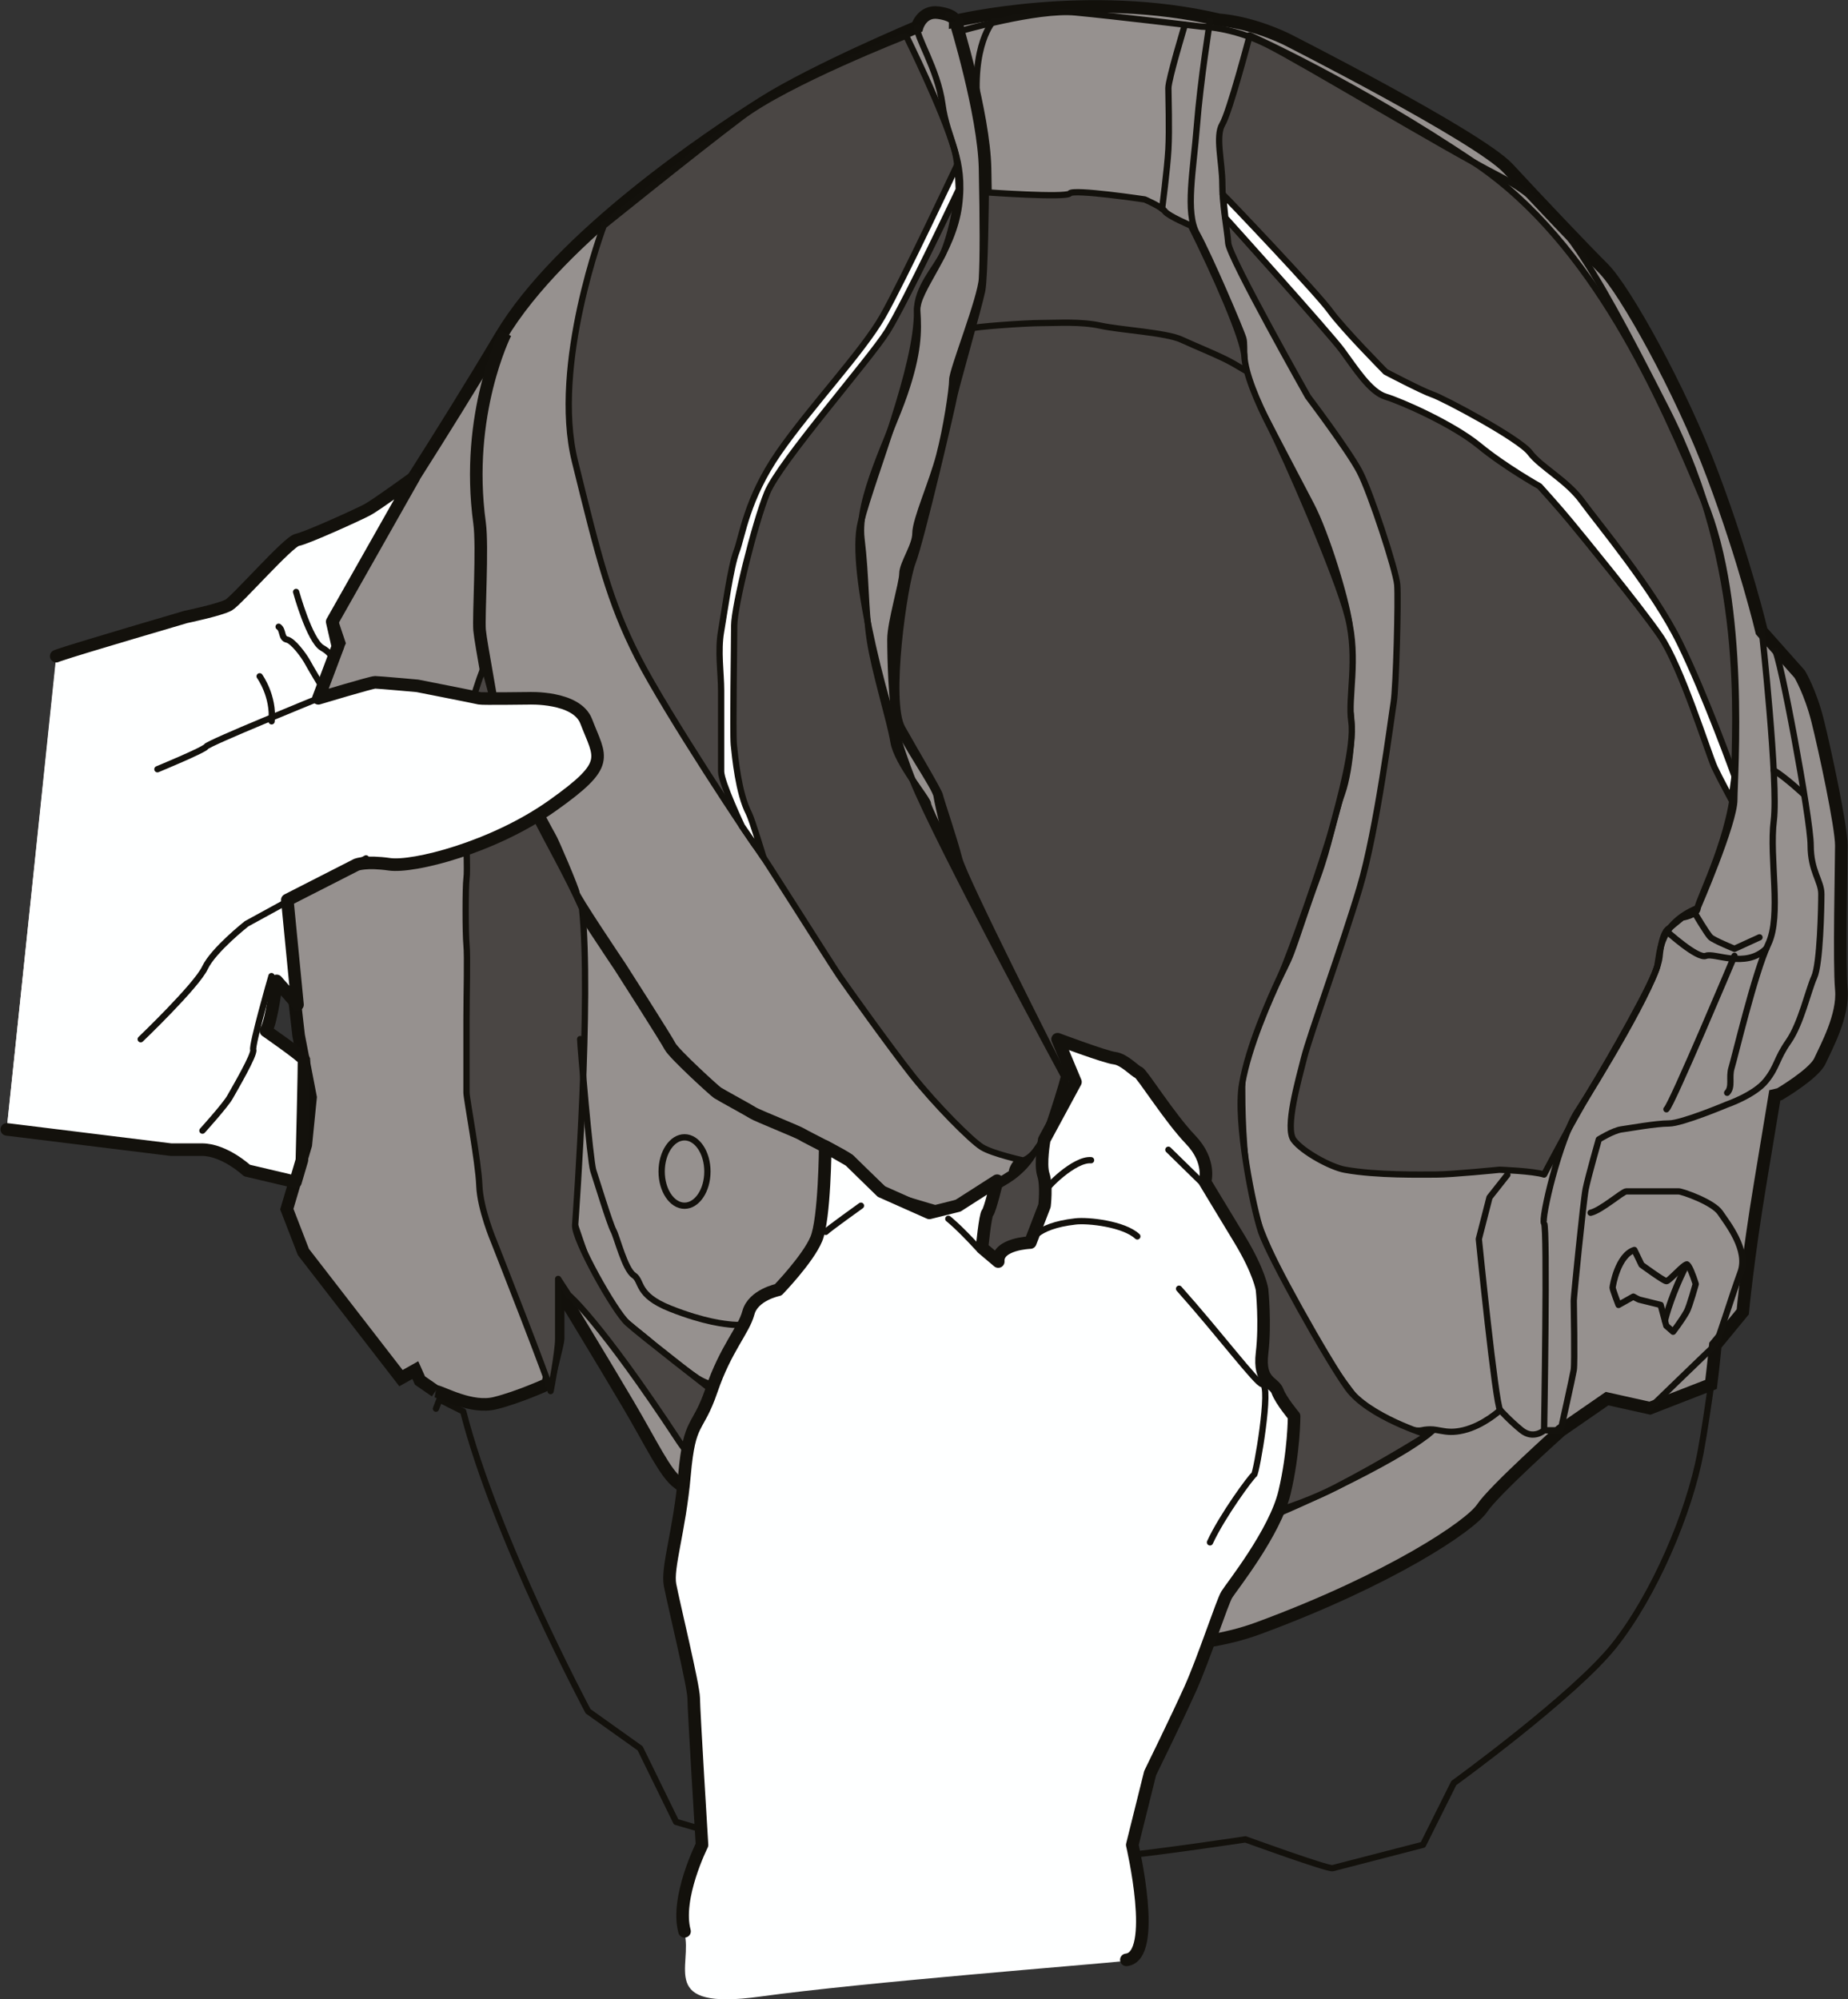
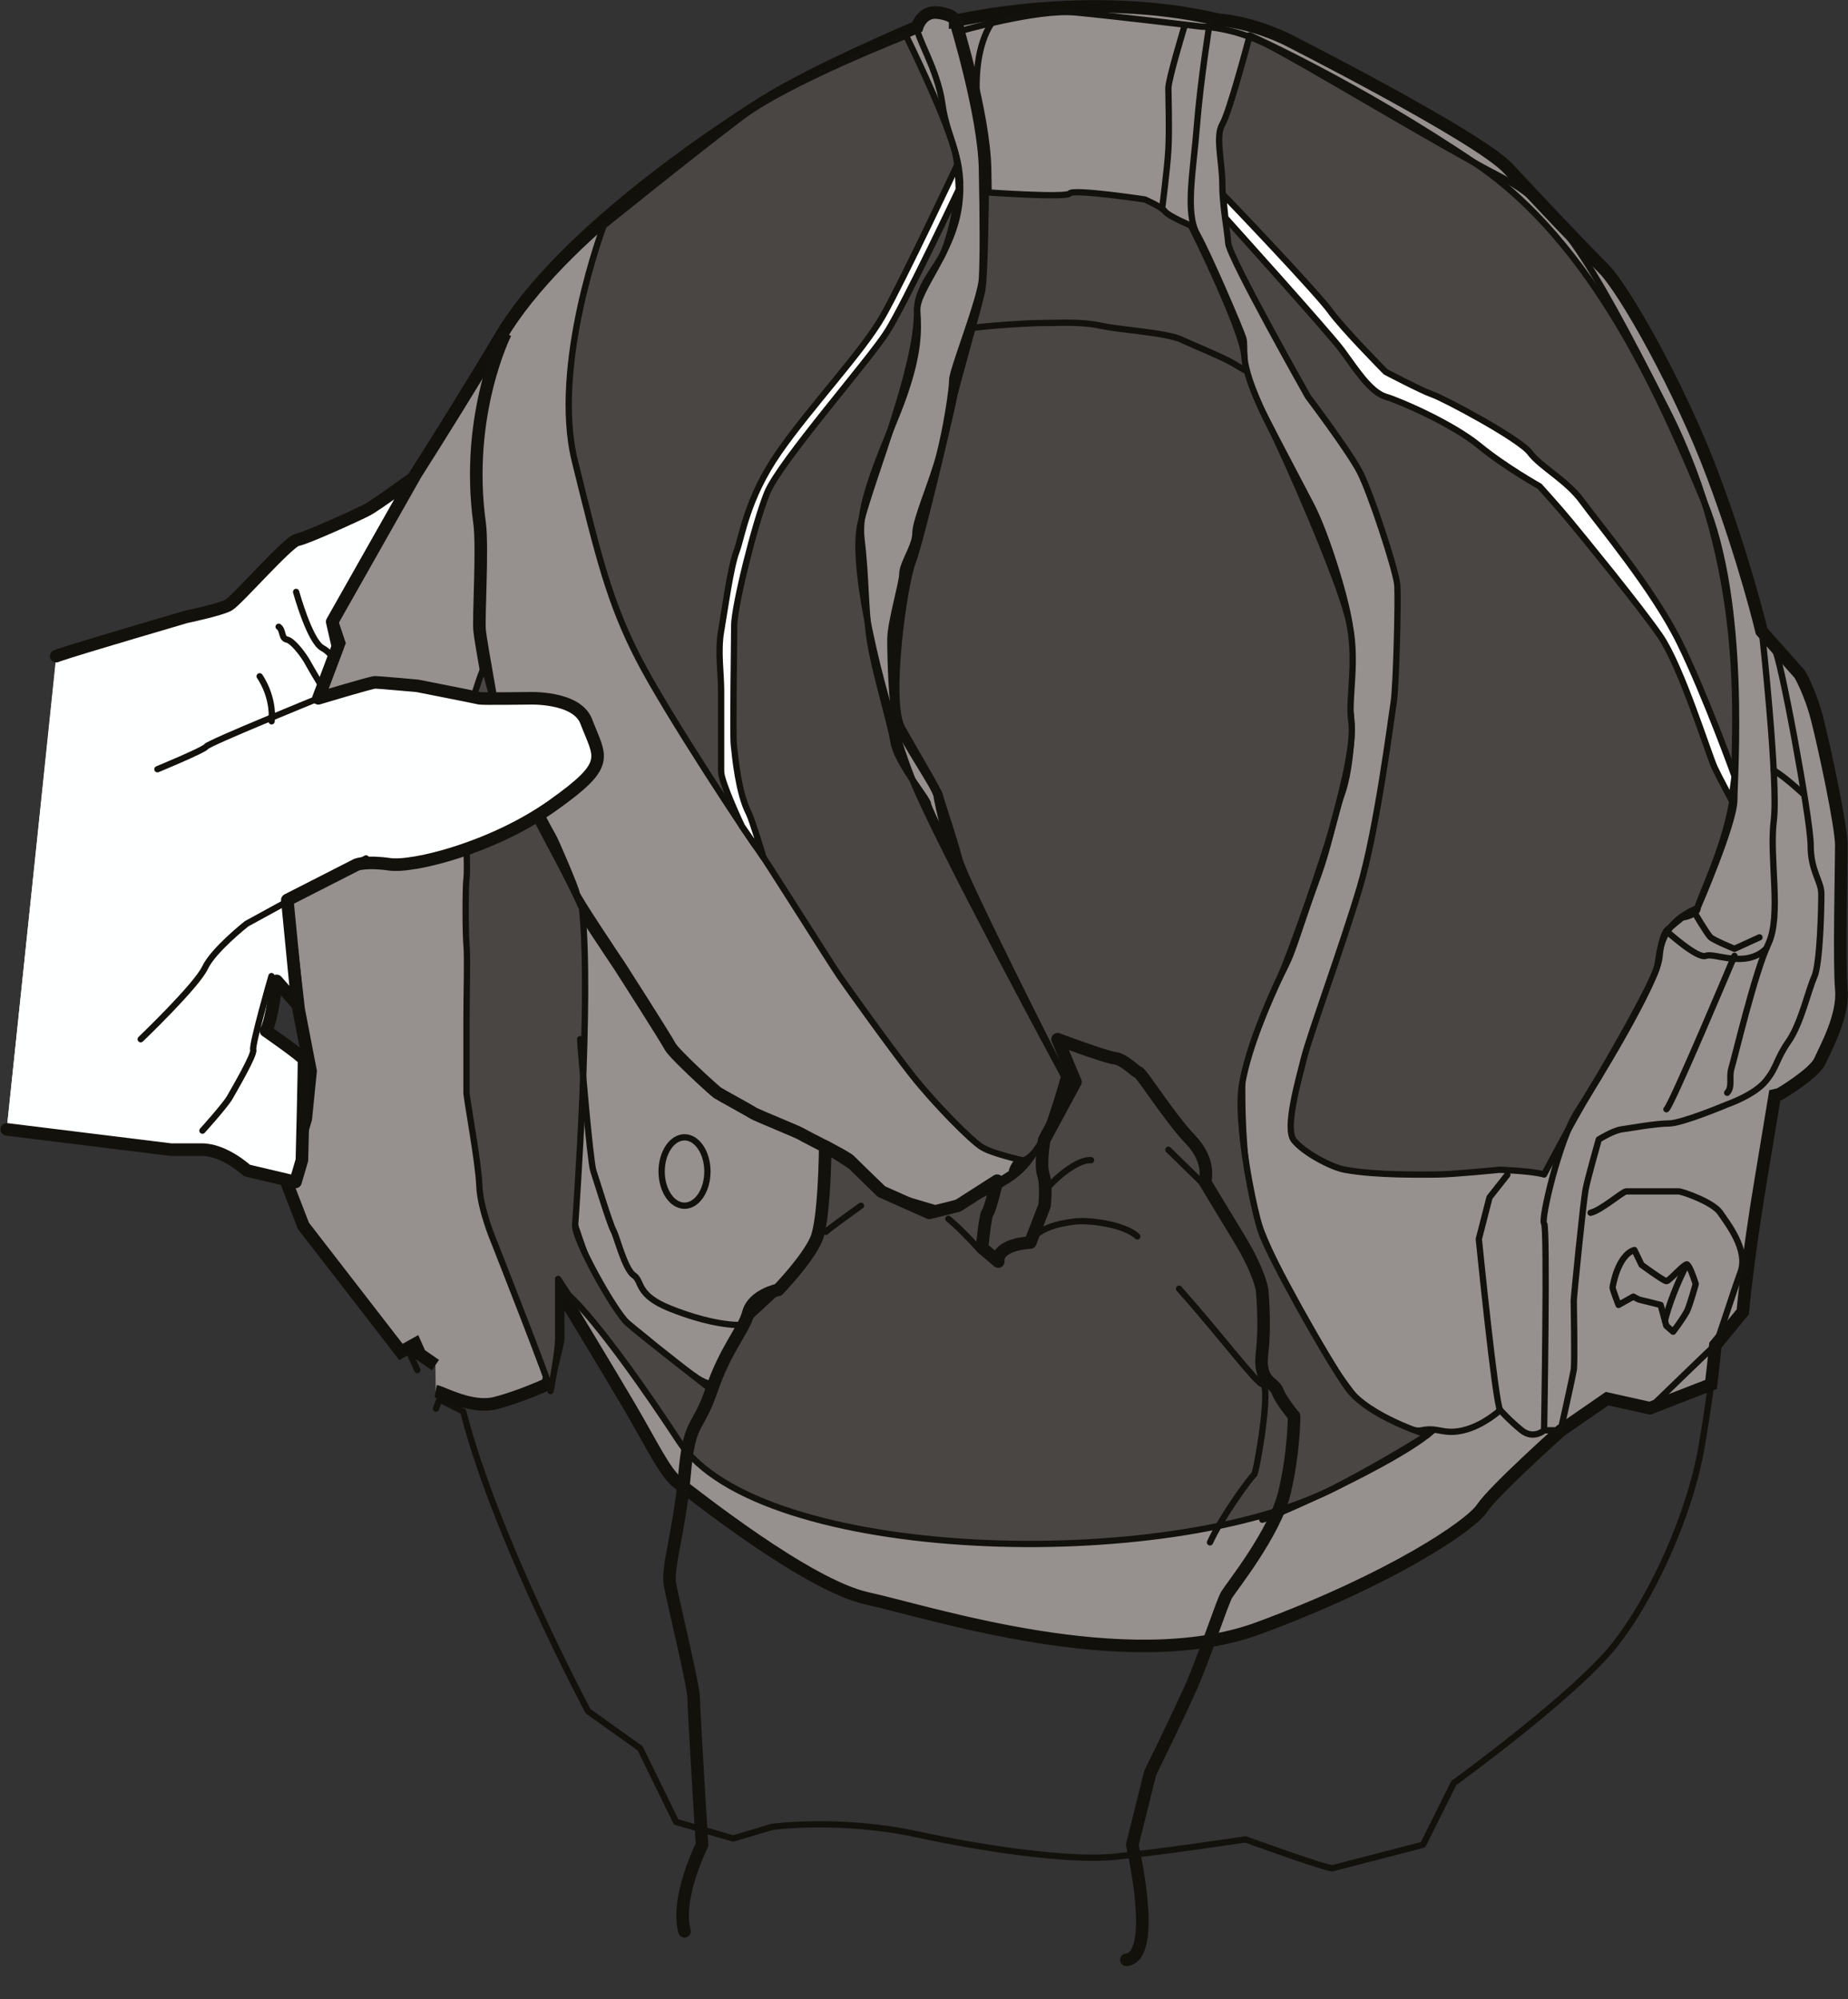
<svg xmlns="http://www.w3.org/2000/svg" id="Layer_2" data-name="Layer 2" viewBox="0 0 146.97 158.98">
  <rect x="0" y="0" width="146.97" height="158.98" fill="#333333" stroke="none" />
  <defs>
    <style>
      .cls-1, .cls-2, .cls-3 {
        stroke-width: .5px;
      }

      .cls-1, .cls-2, .cls-3, .cls-4, .cls-5, .cls-6 {
        stroke: #13110c;
      }

      .cls-1, .cls-2, .cls-3, .cls-5, .cls-6 {
        stroke-linecap: round;
        stroke-linejoin: round;
      }

      .cls-1, .cls-4, .cls-6 {
        fill: none;
      }

      .cls-2 {
        fill: #fff;
      }

      .cls-3 {
        fill: #4a4644;
      }

      .cls-7, .cls-5 {
        fill: #feffff;
      }

      .cls-8 {
        fill: #96918f;
        stroke: #12100b;
      }

      .cls-8, .cls-4 {
        stroke-miterlimit: 10;
      }
    </style>
  </defs>
  <g id="Layer_4" data-name="Layer 4">
    <g id="Tech_inner_01" data-name="Tech inner 01">
      <path class="cls-1" d="m136.09,110.06c-.18,1.3-.54,3.81-.85,5.46-.9,4.79-3.68,11.33-6.88,15.35-3.2,4.01-12.74,10.92-12.74,10.92l-2.45,4.91s-6.81,1.76-7.19,1.86c-.38.09-6.93-2.29-6.93-2.29,0,0-6.6,1-10.4,1.38s-10.81-.72-15.55-1.75c-6.32-1.38-11.71-.62-11.71-.62l-3.08.92-4.54-1.32-2.86-5.85-4.14-2.95s-7.38-13.81-9.93-23.84l-1.89-.95-.28.73" />
      <path class="cls-1" d="m33.19,108.95s-2.99-6.36-3.37-9.38c-.38-3.03-1.32-5.2-1.32-5.2l-1.8-.95h-3.06" />
      <path class="cls-1" d="m26.42,87.84c-.09.28,1.42,5.58,1.42,5.58" />
      <line class="cls-1" x1="28.41" y1="72.23" x2="22.82" y2="72.99" />
      <path class="cls-1" d="m62.68,7.01c-.97.55-9.87,6.86-12.62,9.89-2.74,3.03-8.42,8.32-8.7,9.27-.28.95-1.8,3.69-3.12,6.72,0,0-3.79,6.15-4.16,9.55" />
      <polyline class="cls-1" points="26.42 49.43 31.94 50.09 34.65 42.81 29.8 42.81" />
      <line class="cls-1" x1="26.99" y1="51.14" x2="31.43" y2="50.85" />
      <path class="cls-1" d="m53.29,13.95s-4.46,5.97-5.31,7.1c-.85,1.14-6.43,10.31-6.43,10.59s-1.99,3.88-1.99,4.16-3.03,4.35-3.12,5.2c-.09.85-1.61,5.3-1.8,5.77-.19.47-2.17,6.15-2.17,6.15v1.89s-4.81,15.51-4.06,21.57c.75,6.05,3.21,13.05,3.68,15.23s1.89,5.96,1.99,6.24c.09.28-.19,3.03.57,4.07.76,1.04,2.46,7.02,2.46,7.02l.47,2.25" />
-       <path class="cls-8" d="m34.65,110.63c.57.1,2.84,1.42,4.73.95,1.89-.47,4.16-1.51,4.16-1.51,0,0,.85-3.31.85-3.59v-4.07s3.69,6.07,5.58,9.28c1.89,3.21,2.93,5.48,3.97,6.24,1.04.76,10.22,8.13,15.04,9.18,4.82,1.04,20.62,6.24,31.12,2.36,10.5-3.88,16.84-8.13,17.78-9.55.95-1.42,6.24-6.15,6.24-6.15l3.69-2.55,3.41.76,4.86-1.89c.2-1.6.34-3.12.34-3.12l2.18-2.65s.38-4.16,1.42-10.41c1.04-6.24,1.13-6.81,1.13-6.81l.38-.09s2.74-1.61,3.21-2.65c.47-1.04,1.89-3.59,1.7-5.68-.19-2.08,0-9.93,0-11.45s-1.32-7.66-1.89-9.93c-.57-2.27-1.42-3.69-1.42-3.69l-3.03-3.41s-1.32-5.58-3.88-12.39c-2.55-6.81-7-14.76-8.7-16.46s-5.2-5.39-7.57-7.95c-2.36-2.55-17.69-10.31-17.69-10.31-3.03-1.42-5.3-1.51-5.3-1.51-10.41-2.46-21,.09-21,.09,0,0,0-.47-1.32-.66-1.32-.19-1.7,1.13-1.7,1.13,0,0-8.13,3.41-12.3,6.05s-16.08,10.59-20.81,18.54c-4.73,7.95-10.05,16.08-10.05,16.08l-3.38,6.62.57,1.7c-.04.09-.08.18-.12.27-4.79,11.23-4.05,20.54-4.05,20.54v2.08l.95,8.32.95,4.92-.38,3.78-1.51,5.11,1.32,3.41,7.76,10.03,1.14-.64.37.83,1.23.85" />
+       <path class="cls-8" d="m34.65,110.63c.57.1,2.84,1.42,4.73.95,1.89-.47,4.16-1.51,4.16-1.51,0,0,.85-3.31.85-3.59v-4.07s3.69,6.07,5.58,9.28c1.89,3.21,2.93,5.48,3.97,6.24,1.04.76,10.22,8.13,15.04,9.18,4.82,1.04,20.62,6.24,31.12,2.36,10.5-3.88,16.84-8.13,17.78-9.55.95-1.42,6.24-6.15,6.24-6.15l3.69-2.55,3.41.76,4.86-1.89c.2-1.6.34-3.12.34-3.12l2.18-2.65s.38-4.16,1.42-10.41c1.04-6.24,1.13-6.81,1.13-6.81l.38-.09s2.74-1.61,3.21-2.65c.47-1.04,1.89-3.59,1.7-5.68-.19-2.08,0-9.93,0-11.45s-1.32-7.66-1.89-9.93c-.57-2.27-1.42-3.69-1.42-3.69l-3.03-3.41s-1.32-5.58-3.88-12.39c-2.55-6.81-7-14.76-8.7-16.46s-5.2-5.39-7.57-7.95c-2.36-2.55-17.69-10.31-17.69-10.31-3.03-1.42-5.3-1.51-5.3-1.51-10.41-2.46-21,.09-21,.09,0,0,0-.47-1.32-.66-1.32-.19-1.7,1.13-1.7,1.13,0,0-8.13,3.41-12.3,6.05s-16.08,10.59-20.81,18.54c-4.73,7.95-10.05,16.08-10.05,16.08l-3.38,6.62.57,1.7c-.04.09-.08.18-.12.27-4.79,11.23-4.05,20.54-4.05,20.54l.95,8.32.95,4.92-.38,3.78-1.51,5.11,1.32,3.41,7.76,10.03,1.14-.64.37.83,1.23.85" />
      <path class="cls-4" d="m75.98,1.66s2.27,7.38,2.36,11.73c.09,4.35.09,7.19,0,8.8-.09,1.61-2.36,7.28-2.36,8.04s-.47,3.88-1.04,6.05c-.57,2.18-1.89,5.11-1.89,6.15s-1.04,2.46-1.04,3.22-.95,3.88-.95,5.2.09,5.17.47,6.51,3.1,5.12,3.2,5.88c.11.76,1.05,4.73,1.24,5.01.19.28,1.84,4.73,2.44,5.11.59.38,2.29,3.88,2.58,4.26.28.38,3.63,7.95,3.63,7.95,0,0-.89,5.2-2.49,6.15-1.61.95-1.42,1.7-1.42,1.7l-2.87,1.8-3.09,1.23-4.16-1.23s-2.84-2.65-3.03-2.93c-.19-.28-3.5-1.89-3.78-2.08-.28-.19-3.59-1.51-3.88-1.7-.28-.19-2.55-1.42-2.84-1.61-.28-.19-3.48-3.12-3.77-3.69-.29-.57-3.79-6.05-3.98-6.34-.19-.28-3.69-5.49-3.69-5.77s-1.7-4.26-1.89-4.54c-.19-.28-4.45-8.26-4.45-9.19s-1.04-6.13-1.14-7.27c-.09-1.14.26-6.63,0-8.51-1.19-8.68,2.06-15.1,2.06-15.1" />
      <path class="cls-3" d="m48.02,17.93s-4.19,11.07-2.3,18.74c1.89,7.66,2.74,11.16,5.01,15.61,2.27,4.45,9.18,14.85,9.46,15.13.28.28,5.92,9.27,6.58,10.22.66.95,4.01,5.64,5.8,7.91,1.8,2.27,4.67,5.17,5.53,5.69.85.52,3.26,1.05,3.26,1.05,0,0,1.19-.18,2.16-3.11.98-2.93,1.1-3.59,1.1-3.59,0,0-10.14-18.75-12.06-23.59-1.92-4.84-5.09-16.58-4.1-20.45.99-3.87,4.53-12.4,4.47-16.81-.02-1.84,1.54-3.44,2.06-4.55.51-1.11,1.77-5.27.9-8.31-.87-3.05-3.83-9.03-3.83-9.03,0,0-9.4,3.67-13.1,6.47-3.7,2.79-10.95,8.64-10.95,8.64Z" />
      <path class="cls-1" d="m96.23,1.66s-.76,4.73-1.04,8.32c-.28,3.59-.95,6.91,0,8.61.95,1.7,3.5,7.66,3.69,8.32.19.66-.19,2.46.66,4.16.85,1.7,3.5,6.72,4.73,9.08,1.23,2.36,2.74,7.38,3.03,9.36.28,1.99-.38,6.15,0,6.81.38.66.16,4.73-.58,6.81-.74,2.08-.93,3.88-1.97,6.72-1.04,2.84-1.51,4.45-2.08,5.96-.57,1.51-1.8,3.41-2.65,5.39-.85,1.99-1.23,3.88-1.23,5.2s0,5.2.66,8.7c.66,3.5,3.5,8.04,4.07,9.65.57,1.61,4.73,7,4.73,7,0,0,3.5,2.27,4.82,1.99,1.32-.28,1.7.38,3.31,0,1.61-.38,2.93-1.61,2.93-1.61,0,0,.76.85,1.7,1.61.95.76,1.8,0,1.8,0" />
      <path class="cls-1" d="m119.31,112.15c-.38-.47-1.7-13.62-1.7-13.62l.85-3.31,1.42-1.8" />
      <path class="cls-3" d="m99.39,2.82s-1.61,6.12-2.18,7.06c-.57.95,0,3.03,0,4.73s.38,3.59.47,4.73c.09,1.14,6.34,12.2,6.34,12.2,0,0,3.22,4.26,4.11,5.96.89,1.7,2.89,7.85,2.99,8.99.1,1.14-.09,8.23-.28,9.36-.19,1.14-1.32,10.12-2.71,14.76-1.38,4.63-3.96,11.68-4.42,13.51-.46,1.83-1.54,5.6-.82,6.54.71.94,2.95,2.16,4.07,2.36,2.55.46,6.05.38,7.28.38s5.01-.38,5.01-.38c0,0,2.7.1,3.55.38,0,0,2.14-4.09,3.69-6.66,1.55-2.57,5.11-8.79,5.32-9.95.21-1.15.18-3.33,3.19-4.58,0,0,2.93-6.74,2.93-8.62s1.02-15.58-2.44-23.79c-3.46-8.22-8.72-20.44-18.17-26.82-9.45-6.39-17.94-10.17-17.94-10.17Z" />
      <path class="cls-1" d="m72.96,2.14c-.19.66,1.61,3.31,1.99,6.15.38,2.84,1.8,4.26,1.32,8.04s-3.43,6.76-3.32,8.39.11,3.34-1.03,6.65c-1.14,3.31-3.78,8.32-3.41,11.45.38,3.12.28,5.49.66,8.04.38,2.55,1.61,6.43,1.89,8.14.28,1.7,2.74,4.54,2.74,4.92s2.86,5.95,2.86,5.95" />
      <path class="cls-2" d="m76.18,13s-4.36,9.29-5.97,12.13c-1.61,2.84-5.74,7.19-8.29,10.87-2.55,3.69-2.88,6.63-3.35,7.86-.47,1.23-.94,4.72-1.22,6.33-.28,1.61,0,3.31,0,4.73v6.43c0,.85,1.65,4.34,1.65,4.34l1.72,2.5s-.91-3.03-1.17-3.53c-.82-1.57-1.09-4.49-1.19-5.44-.09-.95.03-7.96.03-9.47s1.62-8.1,2.62-10.56c1-2.46,8.14-10.57,9.56-12.84,1.42-2.27,5.68-11.28,5.68-11.28l-.09-2.06Z" />
      <path class="cls-2" d="m97.24,15.45c.32.28,7.5,7.83,8.54,9.27,1.04,1.44,4.42,4.85,4.42,4.85,0,0,2.87,1.51,3.72,1.8.85.28,6.9,3.49,7.76,4.63.85,1.14,2.93,2.18,4.16,3.88,1.23,1.7,5.68,7,7.76,11.26,2.08,4.26,4.35,10.59,4.35,10.59l-.25,1.88s-.93-1.71-1.33-2.56c-.49-1.05-2.65-8.04-4.35-10.5-1.7-2.46-6.26-8.02-7.12-9.06-.85-1.04-2.46-2.82-2.46-2.82,0,0-2.74-1.53-4.82-3.24-2.08-1.7-6.15-3.5-7.41-3.88-1.26-.38-2.43-2.27-3.48-3.69-1.05-1.42-9.28-10.54-9.28-10.54l-.19-1.87Z" />
      <path class="cls-1" d="m134.79,72.61s.98,1.68,1.26,1.93c.28.25,1.89.91,1.89.91l1.99-.91" />
      <path class="cls-1" d="m140.12,50.19s1.32,12.01.95,15.04c-.38,3.03.64,7.57-.44,9.84-1.08,2.27-2.68,9.08-2.92,9.84-.24.76.11,1.51-.35,1.99" />
      <path class="cls-1" d="m126.5,96.44c.85-.19,2.55-1.7,2.84-1.7h4.16c.28,0,2.74.85,3.31,1.7.57.85,2.27,2.95,1.61,4.74-.66,1.79-1.86,5.66-1.99,5.76-.13.1-5.2,5.01-5.2,5.01" />
      <path class="cls-1" d="m132.53,88.21c.4-.28,5.41-12.2,5.41-12.2" />
      <path class="cls-1" d="m132.53,74.03s2.48,2.26,3.14,1.98c.66-.28,3.14,1.04,4.79-.57" />
      <path class="cls-1" d="m141.06,61.25c.95.57,2.37,1.9,2.37,1.9" />
      <path class="cls-1" d="m141.14,51.7c.37.05,2.86,13.43,2.86,15.51s.85,2.84.85,3.88-.09,5.58-.57,6.62c-.47,1.04-1.05,3.69-2.04,5.11-.99,1.42-.88,1.99-1.79,3.12-.91,1.14-3.1,1.89-3.1,1.89,0,0-3.58,1.51-4.62,1.51s-3.12.38-3.78.47c-.66.09-1.8.8-1.8.8,0,0-.85,2.98-1.04,3.93-.19.95-.95,8.61-.95,8.89s.09,4.96,0,5.51-1.04,4.8-1.04,4.8h-1.32s.28-16.17,0-16.46c-.28-.28,1.23-6.71,2.65-8.89,1.42-2.18,6.34-10.22,6.53-12.3.19-2.08.76-2.27.76-2.27l1.04-.85s1.23-.19,1.23-.76,2.93-6.15,2.93-10.5,1.08-16.39-5.39-29.13c-6.47-12.74-8.7-16.19-13.43-18.64-4.73-2.45-15.51-8.98-18.35-10.4-2.84-1.42-5.2-1.42-5.2-1.42,0,0-6.97-.84-10.03-1.13-3.05-.3-9.27,1.51-9.27,1.51,0,0,.62-1.21-.85-1.33" />
      <path class="cls-1" d="m100.39,120.85c.76-.19,10.78-4.56,13.62-7.15" />
      <path class="cls-1" d="m45.21,95.88s1.74,5.3,2.5,6.91c.76,1.61,3.69,3.5,4.26,4.16.57.66,3.5,2.65,3.5,2.65.76.47,1.14.47,1.14.47" />
      <path class="cls-3" d="m38.49,53.01c-2.01,5.2-1.48,7.49-1.46,10.61.02,3.12.17,5.58.07,6.24-.09.65-.09,4.36,0,5.29.09.93,0,3.89,0,5.88v5.86c0,.47.95,5.49,1.02,7.38s1.16,4.45,1.16,4.45c0,0,4.61,11.69,4.51,11.9,0,0,.6-3.11.6-4.14v-4.78l.83,1.28s2.43,1.97,8.79,11.64c6.36,9.67,38.84,10.56,52.23,3.65,3.89-2.01,7.29-4.17,7.29-4.17,0,0-4.69-1.43-6.34-3.7-1.65-2.27-6.24-10.5-6.89-12.43-.65-1.94-2.03-8.78-1.52-11.75.5-2.97,2.2-6.78,3.04-8.58s3.47-9.4,4.08-11.63c.61-2.23,1.86-6.71,1.57-8.63-.29-1.92.57-4.96-.27-8.31-.84-3.35-5.03-12.88-6.15-15.05-1.12-2.17-2.02-4.37-2.09-5.73-.07-1.35-2.28-6.43-4.25-10.35,0,0-1.78-.75-2.06-1.13-.28-.38-1.61-.95-1.61-.95,0,0-5.67-.85-5.96-.48-.28.37-6.68-.09-6.68-.09,0,0-.06,6.68-.29,7.83-.23,1.15-2.18,7.99-2.24,8.44-.06.45-2.61,11.41-3.29,13.15-.67,1.74-2.01,11.07-.83,13.18,1.18,2.11,2.94,5.03,3,5.37.06.33,1.13,3.43,1.53,5.02.4,1.59,7.78,16.18,8.36,17.3.58,1.13-1.45,4.85-1.97,5.5-.52.65-.69,1.33-1.94,2.35-1.25,1.03-5.53,2.95-6.17,3.03-.64.08-4.3-1.55-5.22-2.45-.92-.9-3.7-2.57-3.7-2.57,0,0-.17,5.44-.54,6.65-.37,1.2-3.19,4.41-3.19,4.49s-2.32,2.11-2.55,2.44c-.24.33-2.74,5.53-2.74,5.53,0,0-5.67-4.39-6.72-5.34-1.05-.95-4.23-6.65-4.16-7.78.08-1.14,1.3-18.1.55-25.19-2.54-5.67-5.44-9.08-7.15-16.92l-.62-2.3Z" />
      <path class="cls-1" d="m77.27,26.12c.04-.12,4.2-.43,5.53-.43s3.12-.14,4.73.21c1.61.35,5.2.54,6.43,1.11,1.23.57,3.16,1.33,4.12,1.89l.96.56" />
      <path class="cls-1" d="m79.01,1.66s-1.81,1.87-1.23,7.22" />
      <path class="cls-1" d="m94.23,1.98s-1.31,4.32-1.31,5.03.09,3.27,0,4.87c-.09,1.61-.5,4.72-.5,4.72" />
      <path class="cls-1" d="m129.98,99.4l.57,1.18s1.77,1.3,1.98,1.3c.18,0,1.06-.99,1.46-1.26.07-.05.13-.07.16-.07.04,0,.09.06.15.15.25.39.56,1.41.56,1.41,0,0-.5,1.8-.71,2.18-.39.71-1.09,1.61-1.09,1.61l-.54-.47-.45-1.66s-1.56-.38-1.7-.42c-.14-.05-.47-.24-.47-.24l-1.18.66s-.47-1.23-.47-1.37.42-2.59,1.73-3Z" />
      <path class="cls-1" d="m132.41,105.01c.31-1.24.99-3.03,1.74-4.45" />
      <path class="cls-1" d="m46.14,82.63c0,.43.8,9.74,1.04,10.45.24.71,1.32,4.26,1.61,4.78.28.52.9,3.07,1.61,3.55.71.47.16,1.56,2.9,2.65s4.39,1.23,4.91,1.28.9,0,.9,0" />
      <path class="cls-1" d="m56.26,93.16c0,1.5-.82,2.72-1.82,2.72s-1.82-1.22-1.82-2.72.82-2.72,1.82-2.72,1.82,1.22,1.82,2.72Z" />
-       <path class="cls-7" d="m79.39,100.4c-.09-1.42,2.55-1.51,2.55-1.51l1.13-2.93s.19-1.61-.09-2.46c-.28-.85.07-2.79.07-2.79l2.48-4.59-1.42-3.4s3.78,1.42,4.54,1.51,1.61,1.04,1.89,1.13c.28.09,2.46,3.59,4.14,5.34,1.68,1.75,1.15,3.37,1.15,3.37,0,0,1.13,1.88,2.74,4.53,1.61,2.65,1.8,4.04,1.8,4.04,0,0,.28,2.67,0,5.04-.28,2.36.95,2.27,1.23,3.03.28.76,1.32,1.99,1.32,1.99,0,0,0,2.84-.76,6.05-.76,3.22-4.26,7.57-4.6,8.14-.35.57-1.83,5.11-2.89,7.47-1.06,2.36-3.2,6.72-3.2,6.72l-1.42,5.71s2.08,8.86-.47,9.14c-2.55.28-20.9,1.7-29.13,2.84-8.23,1.14-5.3-2.46-6.03-5.11-.73-2.65,1.39-6.87,1.39-6.87,0,0-.66-10.72-.66-11.67,0-.95-1.61-7.57-1.88-8.99-.27-1.42.75-4.26,1.15-8.78.4-4.52,1.02-3.42,2.15-6.73,1.13-3.31,2.55-4.73,2.93-6.15.38-1.42,2.37-1.82,2.37-1.82,0,0,2.36-2.44,3.03-4.04s.71-7.36.71-7.36l1.94,1.12,2.52,2.46,3.82,1.7,2.28-.57,3.11-1.99s-.57,2.37-.76,2.55c-.19.19-.44,2.79-.44,2.79l1.29,1.09Z" />
      <path class="cls-6" d="m54.44,153.58c-.73-2.65,1.39-6.87,1.39-6.87,0,0-.66-10.72-.66-11.67,0-.95-1.61-7.57-1.88-8.99-.27-1.42.75-4.26,1.15-8.78.4-4.52,1.02-3.42,2.15-6.73,1.13-3.31,2.55-4.73,2.93-6.15.38-1.42,2.37-1.82,2.37-1.82,0,0,2.36-2.44,3.03-4.04s.71-7.36.71-7.36l1.94,1.12,2.52,2.46,3.82,1.7,2.28-.57,3.11-1.99s-.57,2.37-.76,2.55c-.19.19-.44,2.79-.44,2.79l1.29,1.09c-.09-1.42,2.55-1.51,2.55-1.51l1.13-2.93s.19-1.61-.09-2.46c-.28-.85.07-2.79.07-2.79l2.48-4.59-1.42-3.4s3.78,1.42,4.54,1.51c.76.09,1.61,1.04,1.89,1.13.28.09,2.46,3.59,4.14,5.34,1.68,1.75,1.15,3.37,1.15,3.37,0,0,1.13,1.88,2.74,4.53,1.61,2.65,1.8,4.04,1.8,4.04,0,0,.28,2.67,0,5.04-.28,2.36.95,2.27,1.23,3.03.28.76,1.32,1.99,1.32,1.99,0,0,0,2.84-.76,6.05-.76,3.22-4.26,7.57-4.6,8.14-.35.57-1.83,5.11-2.89,7.47-1.06,2.36-3.2,6.72-3.2,6.72l-1.42,5.71s2.08,8.86-.47,9.14" />
      <path class="cls-1" d="m65.67,97.96c.28-.28,2.8-2.08,2.8-2.08" />
      <path class="cls-1" d="m75.42,96.92s.75.57,2.36,2.32" />
      <path class="cls-1" d="m83.14,94.74c0-.27,2.3-2.59,3.63-2.48" />
      <path class="cls-1" d="m93.77,102.48c3.2,3.59,6.21,7.59,6.62,7.59.75,0-.47,7.13-.66,7.21-.19.08-2.55,3.29-3.5,5.37" />
      <path class="cls-1" d="m81.94,98.81s.28-1.31,3.59-1.68c1.02-.12,3.86.2,4.92,1.19" />
      <line class="cls-1" x1="96.3" y1="94.74" x2="92.92" y2="91.43" />
      <path class="cls-7" d="m4.47,52.18s.11-.05.24-.09c1.56-.54,10.07-3.03,10.07-3.03,0,0,2.74-.57,3.41-.95.66-.38,4.75-5.06,5.45-5.18.7-.12,4.86-2.01,5.57-2.39.71-.38,3.69-2.55,3.69-2.55l-6.48,11.45.45,1.97-1.55,4.12s4.22-1.27,4.51-1.27,3.37.28,3.37.28c0,0,4.73.93,4.94.99.21.05,3.9,0,3.9,0,0,0,2.58-.75,3.18,2.35.6,3.1,3.44,2.84-1.29,6.18-4.73,3.35-11.07,4.94-12.96,4.67-1.89-.27-2.62.03-2.62.03l-5.51,2.81.81,8.32-1.66-1.89s-.38,3.22-.85,3.97c0,0,2.97,2.06,3.02,2.29.04.24-.16,8-.16,8l-.51,1.73-3.86-.91s-1.78-1.66-3.59-1.66h-2.46l-13.05-1.61,3.97-37.65Z" />
      <path class="cls-5" d="m4.47,52.18s.11-.05.24-.09c1.56-.54,10.07-3.03,10.07-3.03,0,0,2.74-.57,3.41-.95.66-.38,4.75-5.06,5.45-5.18.7-.12,4.86-2.01,5.57-2.39.71-.38,3.69-2.55,3.69-2.55l-6.48,11.45.45,1.97-1.55,4.12s4.22-1.27,4.51-1.27,3.37.28,3.37.28c0,0,4.73.93,4.94.99.21.05,3.9,0,3.9,0,0,0,3.81-.17,4.58,1.83,1.13,2.95,2.04,3.35-2.68,6.7-4.73,3.35-11.07,4.94-12.96,4.67-1.89-.27-2.62.03-2.62.03l-5.51,2.81.81,8.32-1.66-1.89s-.38,3.22-.85,3.97c0,0,2.97,2.06,3.02,2.29.04.24-.16,8-.16,8l-.51,1.73-3.86-.91s-1.78-1.66-3.59-1.66h-2.46l-13.05-1.61" />
      <path class="cls-1" d="m25.32,55.53s-8.74,3.55-8.92,3.84c-.19.28-3.88,1.8-3.88,1.8" />
      <path class="cls-1" d="m29.11,68.26l-9.5,5.2s-2.64,2.08-3.31,3.5c-.66,1.42-5.11,5.68-5.11,5.68" />
      <path class="cls-1" d="m21.59,77.62c-.09.28-1.57,5.49-1.45,5.86.12.38-1.49,3.12-1.86,3.78-.38.66-2.18,2.65-2.18,2.65" />
      <path class="cls-1" d="m23.55,47.07s1.07,3.88,2.07,4.45c1,.57.8,1.09.8,1.09" />
      <path class="cls-1" d="m20.65,53.78s1.14,1.57.95,3.58" />
      <path class="cls-1" d="m22.16,49.84c.38.26.19.92.66,1.02.47.09,1.32,1.23,1.61,1.75.28.52,1.19,2.03,1.19,2.03" />
    </g>
  </g>
</svg>